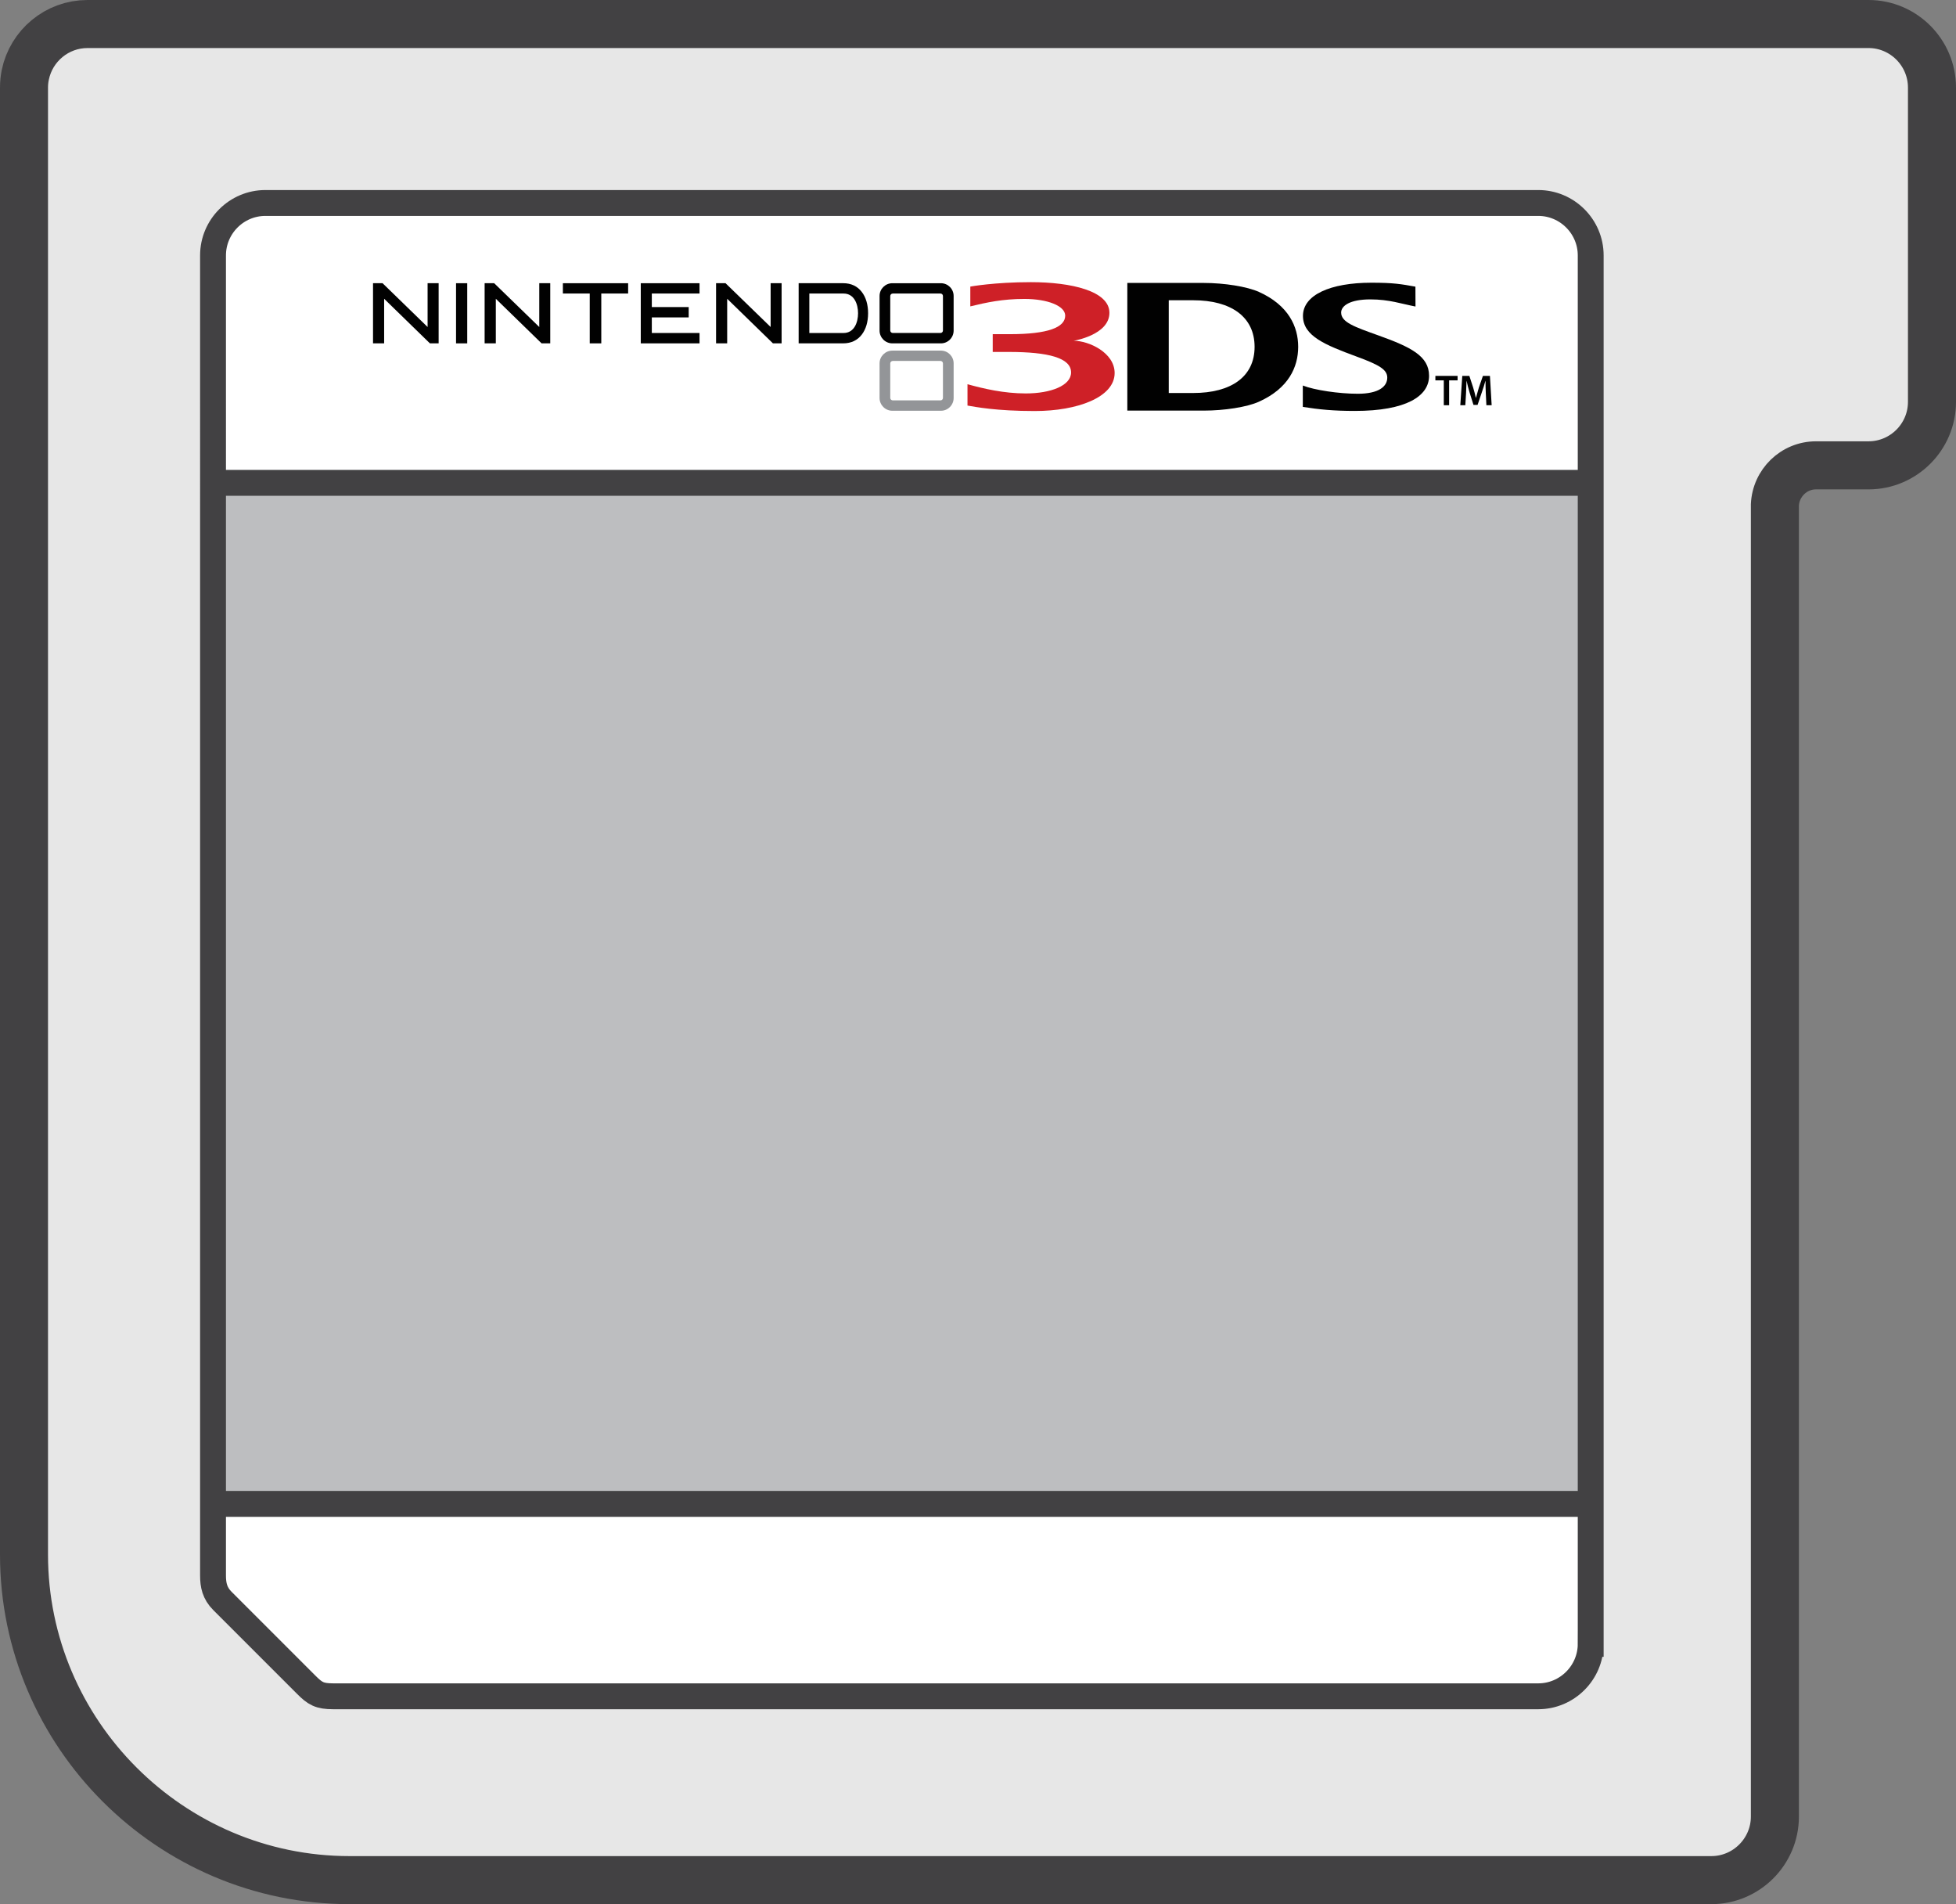
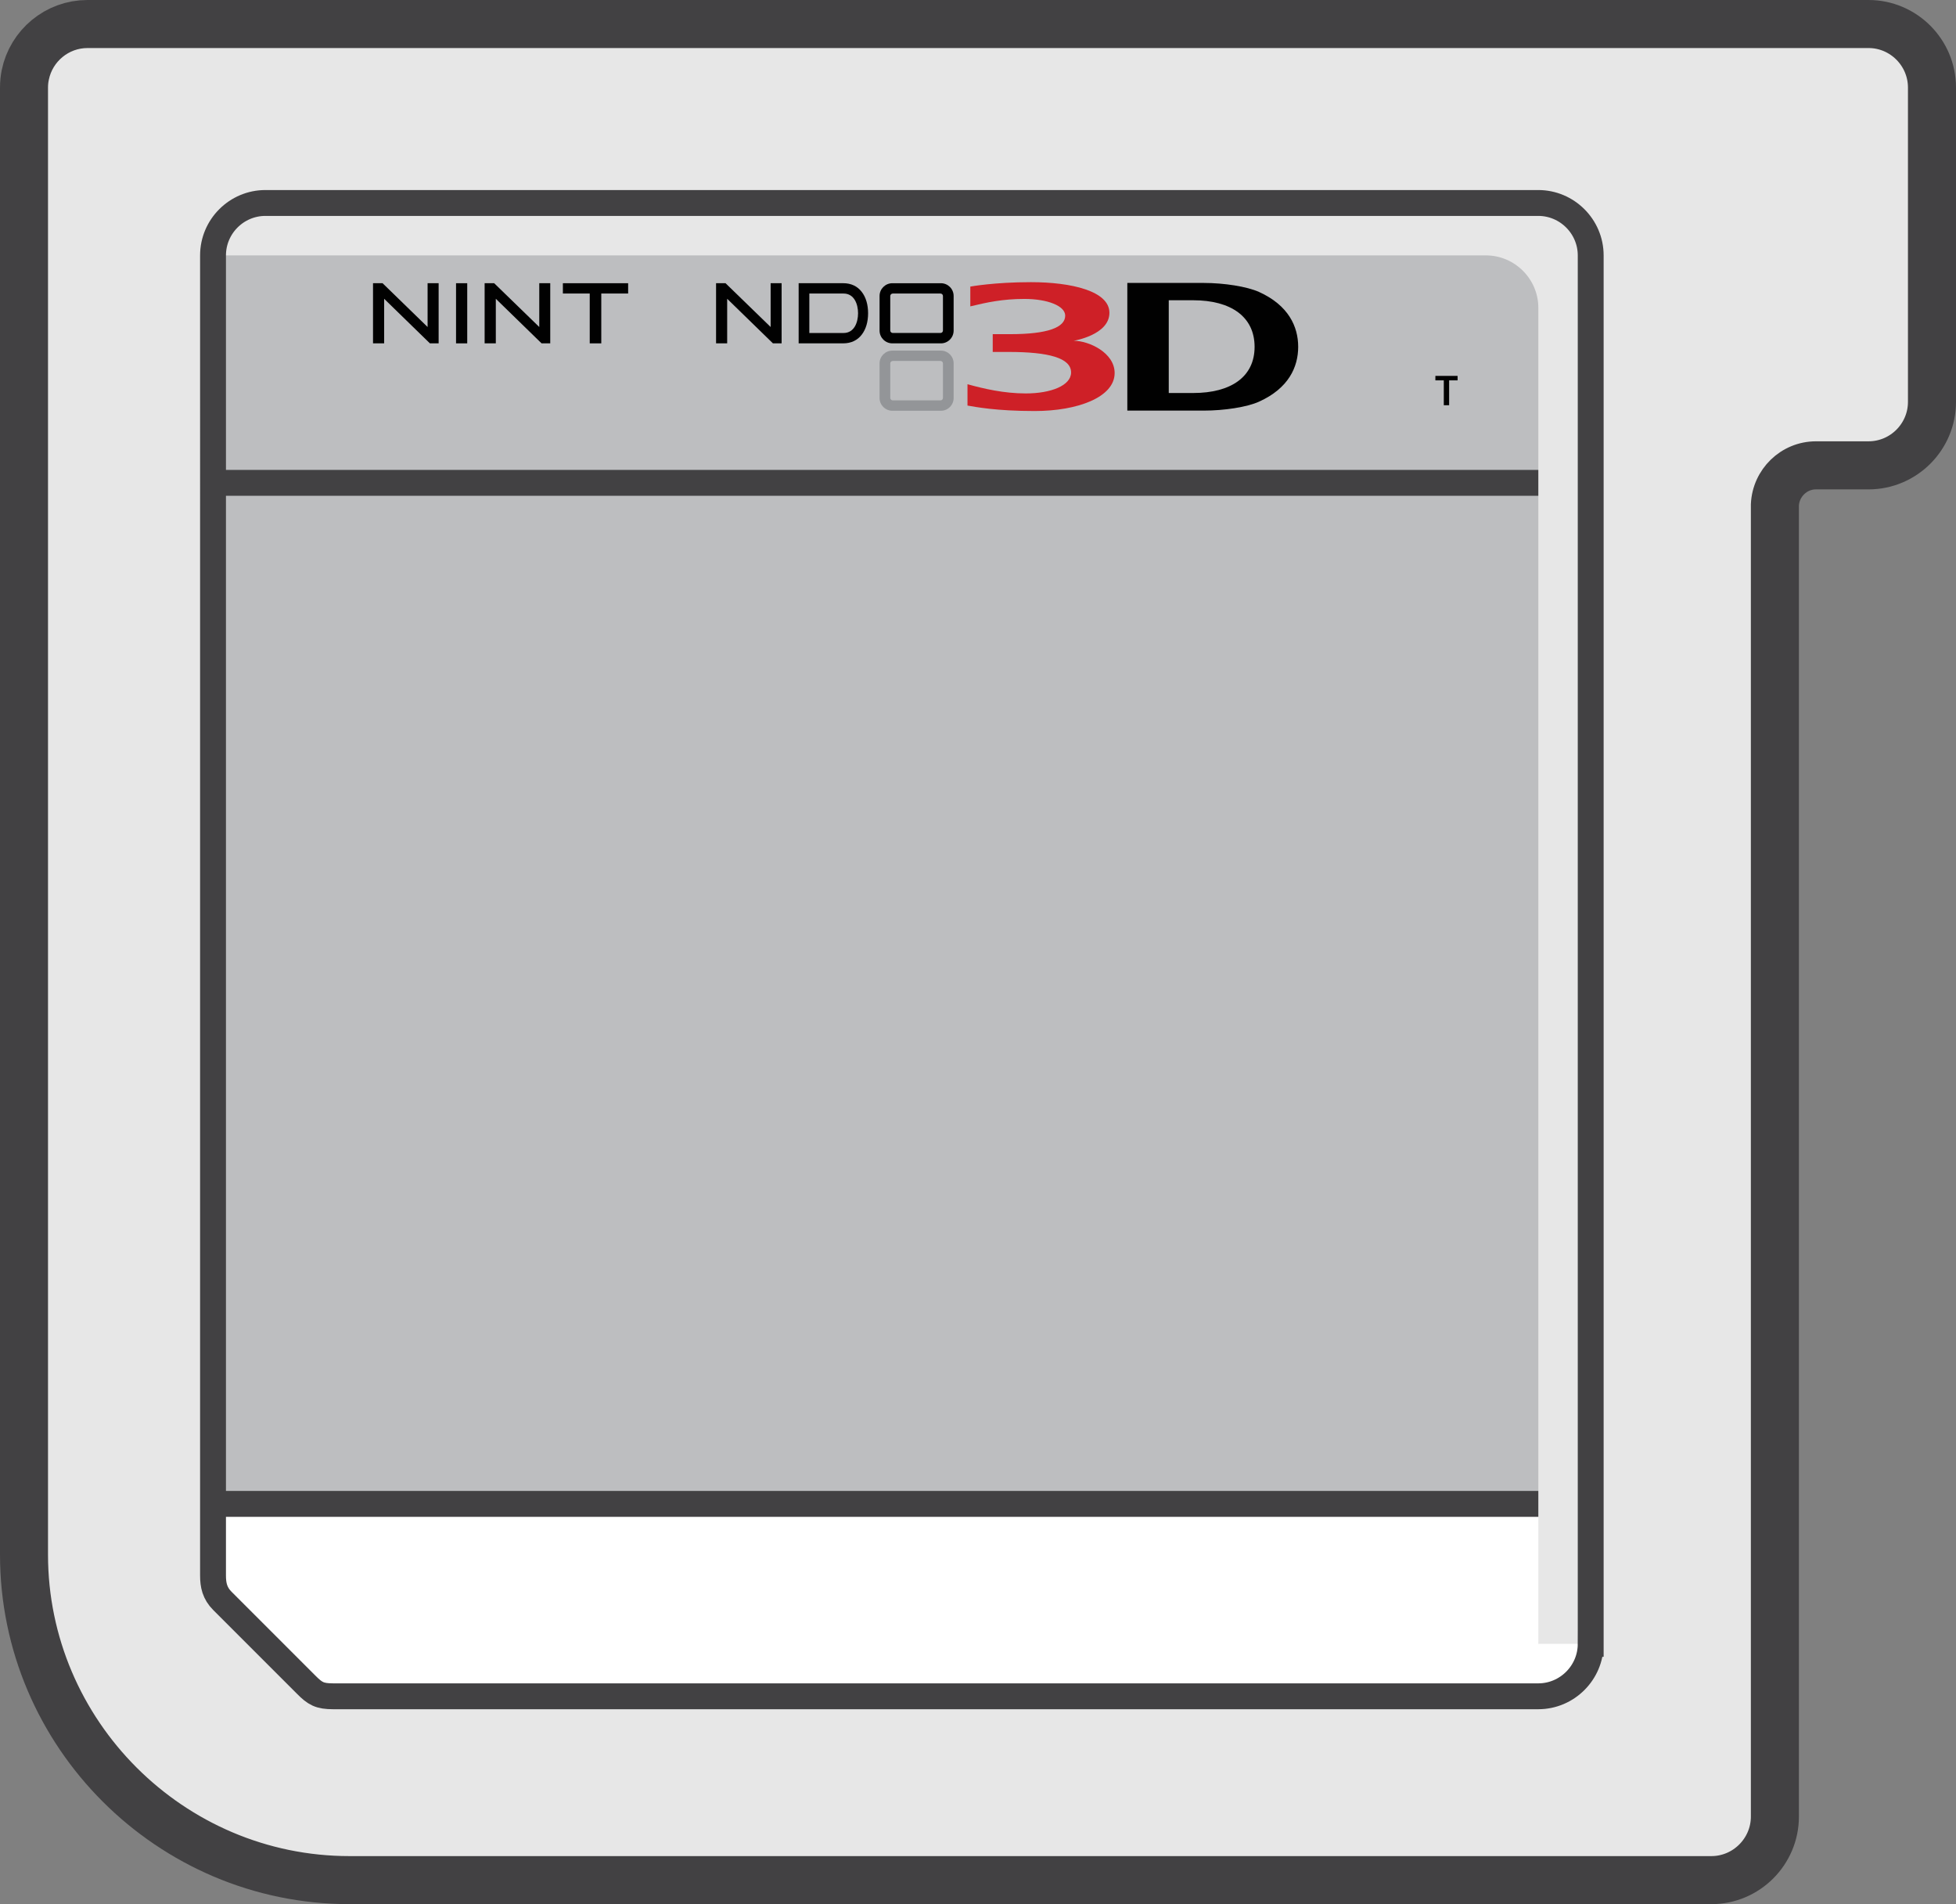
<svg xmlns="http://www.w3.org/2000/svg" version="1.1" id="Layer_1" x="0px" y="0px" width="409.568px" height="398.621px" viewBox="0 0 409.568 398.621" enable-background="new 0 0 409.568 398.621" xml:space="preserve">
  <rect x="0" y="0" width="409.568" height="398.621" fill="#808080" stroke="none" />
  <g>
    <path fill="none" stroke="#424143" stroke-width="14.704" d="M391.256,7.352H18.31c-5.282,0-9.719,3.775-10.739,8.768   c-0.144,0.71-0.219,1.447-0.219,2.207v307.137c0,36.178,29.611,65.805,65.812,65.805H358.35c6.031,0,10.974-4.939,10.974-10.974   V105.63c0.242-5.835,5.034-10.532,10.929-10.532h11.004c6.031,0,10.959-4.932,10.959-10.959V18.327   C402.215,12.295,397.288,7.352,391.256,7.352z" />
    <path fill="#BDBEC0" d="M66.544,355.108h255.551c6.039,0,10.981-4.939,10.981-10.974V53.466c0-6.039-4.942-10.974-10.981-10.974   H55.57c-6.03,0-10.974,4.935-10.974,10.974v279.703L66.544,355.108z" />
    <polygon fill="#FFFFFF" points="335.775,357.829 333.07,357.829 44.596,357.829 41.891,357.829 41.891,355.12 41.891,317.538    41.891,314.829 44.596,314.829 333.07,314.829 335.775,314.829 335.775,317.538 335.775,355.12  " />
    <path fill="#424143" d="M333.07,355.116H44.596v-37.574H333.07V355.116z M338.489,312.12h-5.419H44.589h-5.412v5.415v37.581v5.419   h5.412h288.48h5.419v-5.419v-37.581V312.12z" />
-     <polygon fill="#FFFFFF" points="335.783,101.084 333.062,101.084 44.604,101.084 41.883,101.084 41.883,98.367 41.883,42.496    41.883,39.779 44.604,39.779 333.062,39.779 335.783,39.779 335.783,42.496 335.783,98.367  " />
    <path fill="#424143" d="M333.077,98.371H44.612V42.493h288.465V98.371z M338.496,37.077h-5.419H44.612h-5.419v5.416v55.878v5.415   h5.419h288.465h5.419v-5.415V42.493V37.077z" />
    <path fill="#939598" d="M197.022,73.4h-10.173c-1.466,0-2.676,1.202-2.676,2.664v7.259c0,1.462,1.21,2.668,2.676,2.668h10.173   c1.466,0,2.66-1.206,2.66-2.668v-7.259C199.682,74.602,198.488,73.4,197.022,73.4 M197.445,83.308c0,0.276-0.227,0.51-0.514,0.51   h-9.991c-0.287,0-0.529-0.234-0.529-0.51v-7.229c0-0.287,0.242-0.518,0.529-0.518h9.991c0.287,0,0.514,0.23,0.514,0.518V83.308z" />
    <polygon fill="#010101" points="80.435,62.547 80.435,71.881 78.108,71.881 78.108,59.286 80.103,59.286 89.535,68.457    89.535,59.286 91.41,59.286 91.847,59.286 91.847,71.881 90.019,71.881  " />
    <polygon fill="#010101" points="103.82,62.547 103.82,71.881 101.476,71.881 101.476,59.286 103.472,59.286 112.918,68.457    112.918,59.286 114.793,59.286 115.216,59.286 115.216,71.881 113.403,71.881  " />
    <polygon fill="#010101" points="152.264,62.547 152.264,71.881 149.937,71.881 149.937,59.286 151.917,59.286 161.364,68.457    161.364,59.286 163.239,59.286 163.662,59.286 163.662,71.881 161.848,71.881  " />
    <polygon fill="#010101" points="97.395,59.29 97.833,59.29 97.833,71.881 95.491,71.881 95.491,59.29  " />
    <polygon fill="#010101" points="131.103,59.29 131.526,59.29 131.526,61.447 125.903,61.447 125.903,71.881 123.485,71.881    123.485,61.447 117.862,61.447 117.862,59.29  " />
-     <polygon fill="#010101" points="146.037,59.29 146.475,59.29 146.475,61.447 136.484,61.447 136.484,64.282 144.208,64.282    144.208,66.447 136.484,66.447 136.484,69.711 146.475,69.711 146.475,71.881 134.171,71.881 134.171,59.29  " />
    <path fill="#010101" d="M180.456,61.126c-0.907-1.206-2.253-1.84-3.885-1.84h-9.342v12.591h9.342c1.632,0,2.978-0.635,3.885-1.84   c0.861-1.122,1.314-2.656,1.314-4.459C181.77,63.783,181.317,62.233,180.456,61.126 M176.631,69.711h-7.165v-8.261h0.075h7.09   c2.236,0,3.038,2.23,3.038,4.127C179.669,67.482,178.868,69.711,176.631,69.711" />
    <path fill="#010101" d="M197.022,59.29h-10.173c-1.466,0-2.676,1.202-2.676,2.664v7.259c0,1.462,1.21,2.668,2.676,2.668h10.173   c1.466,0,2.66-1.206,2.66-2.668v-7.259C199.682,60.491,198.488,59.29,197.022,59.29 M197.445,69.19   c0,0.284-0.227,0.518-0.514,0.518h-9.991c-0.287,0-0.529-0.234-0.529-0.518v-7.221c0-0.287,0.242-0.518,0.529-0.518h9.991   c0.287,0,0.514,0.231,0.514,0.518V69.19z" />
-     <path fill="#010101" d="M272.796,80.708c2.418,0.952,7.527,1.723,11.518,1.723c4.354,0,6.167-1.5,6.167-3.374   c0-1.686-1.678-2.676-6.499-4.44c-6.439-2.385-11.155-4.259-11.155-8.483c0-4.372,5.684-6.95,14.337-6.95   c4.663,0,6.25,0.295,9.213,0.828l0.015,4.157c-2.901-0.548-5.472-1.493-9.462-1.493c-4.285,0-6.106,1.353-6.106,2.755   c0,2.033,2.804,3,7.739,4.765c6.862,2.457,10.671,4.342,10.671,8.484c0,4.263-4.776,7.346-15.554,7.346   c-4.429,0-7.482-0.302-10.883-0.846V80.708z" />
    <path fill="#010101" d="M263.636,84.083c-2.539,1.157-7.347,1.875-11.549,1.875H236.05V59.233h16.037   c4.202,0,9.01,0.744,11.549,1.89c6.167,2.792,8.192,7.251,8.192,11.483C271.829,76.838,269.819,81.291,263.636,84.083    M249.851,62.857h-5.125v19.416h5.125c7.875,0,12.848-3.367,12.848-9.667C262.699,66.299,257.726,62.857,249.851,62.857" />
    <path fill="#CE2027" d="M224.82,71.336c0,0,7.481-1.194,7.481-5.854c0-4.557-7.974-6.413-16.445-6.413   c-7.664,0-12.682,0.926-12.682,0.926v4.142c3.453-0.835,6.786-1.557,11.321-1.557c4.852,0,8.548,1.455,8.548,3.5   c0,2.468-3.65,3.877-11.541,3.877h-3.635v3.722h3.378c8.313,0,13.029,1.255,13.029,4.297c0,2.732-4.217,4.388-9.478,4.388   c-4.595,0-8.797-0.983-12.213-1.928v4.467c1.647,0.279,5.979,1.145,14.072,1.145c8.956,0,16.74-2.879,16.74-7.955   C233.397,73.834,228.008,71.336,224.82,71.336" />
    <polygon fill="#010101" points="302.317,79.627 300.556,79.627 300.556,78.69 305.204,78.69 305.204,79.627 303.435,79.627    303.435,84.834 302.317,84.834  " />
-     <path fill="#010101" d="M311.114,82.326c-0.03-0.797-0.075-1.765-0.061-2.577h-0.03c-0.196,0.74-0.453,1.568-0.732,2.351   l-0.899,2.664h-0.861l-0.824-2.626c-0.234-0.793-0.446-1.625-0.612-2.388h-0.022c-0.022,0.797-0.053,1.772-0.099,2.615   l-0.151,2.467h-1.05l0.415-6.145h1.481l0.802,2.467c0.219,0.722,0.408,1.448,0.559,2.132h0.023   c0.174-0.665,0.385-1.417,0.604-2.139l0.854-2.46h1.467l0.362,6.145h-1.104L311.114,82.326z" />
-     <path fill="#E7E7E7" d="M391.256,7.349H18.318c-5.283,0-9.719,3.783-10.739,8.767c-0.159,0.714-0.234,1.455-0.234,2.207V325.46   c0,36.186,29.619,65.812,65.82,65.812H358.35c6.031,0,10.974-4.946,10.974-10.974V105.634c0.242-5.834,5.034-10.54,10.929-10.54   h11.004c6.031,0,10.959-4.92,10.959-10.958V18.323C402.215,12.295,397.288,7.349,391.256,7.349 M333.077,344.135   c0,6.034-4.942,10.974-10.974,10.974H69.749c-2.856,0-3.786-0.574-5.623-2.414l-17.563-17.561   c-1.603-1.603-1.958-3.307-1.958-5.316V53.466c0-6.039,4.928-10.974,10.966-10.974h266.533c6.031,0,10.974,4.935,10.974,10.974   V344.135z" />
+     <path fill="#E7E7E7" d="M391.256,7.349H18.318c-5.283,0-9.719,3.783-10.739,8.767c-0.159,0.714-0.234,1.455-0.234,2.207V325.46   c0,36.186,29.619,65.812,65.82,65.812H358.35c6.031,0,10.974-4.946,10.974-10.974V105.634c0.242-5.834,5.034-10.54,10.929-10.54   h11.004c6.031,0,10.959-4.92,10.959-10.958V18.323C402.215,12.295,397.288,7.349,391.256,7.349 M333.077,344.135   c0,6.034-4.942,10.974-10.974,10.974H69.749c-2.856,0-3.786-0.574-5.623-2.414l-17.563-17.561   c-1.603-1.603-1.958-3.307-1.958-5.316V53.466h266.533c6.031,0,10.974,4.935,10.974,10.974   V344.135z" />
    <path fill="none" stroke="#424143" stroke-width="5.417" d="M391.256,7.349H18.318c-5.283,0-9.719,3.783-10.739,8.767   c-0.159,0.714-0.234,1.455-0.234,2.207V325.46c0,36.186,29.619,65.812,65.82,65.812H358.35c6.031,0,10.974-4.946,10.974-10.974   V105.634c0.242-5.834,5.034-10.54,10.929-10.54h11.004c6.031,0,10.959-4.92,10.959-10.958V18.323   C402.215,12.295,397.288,7.349,391.256,7.349z M333.077,344.135c0,6.034-4.942,10.974-10.974,10.974H69.749   c-2.856,0-3.786-0.574-5.623-2.414l-17.563-17.561c-1.603-1.603-1.958-3.307-1.958-5.316V53.466   c0-6.039,4.928-10.974,10.966-10.974h266.533c6.031,0,10.974,4.935,10.974,10.974V344.135z" />
  </g>
</svg>